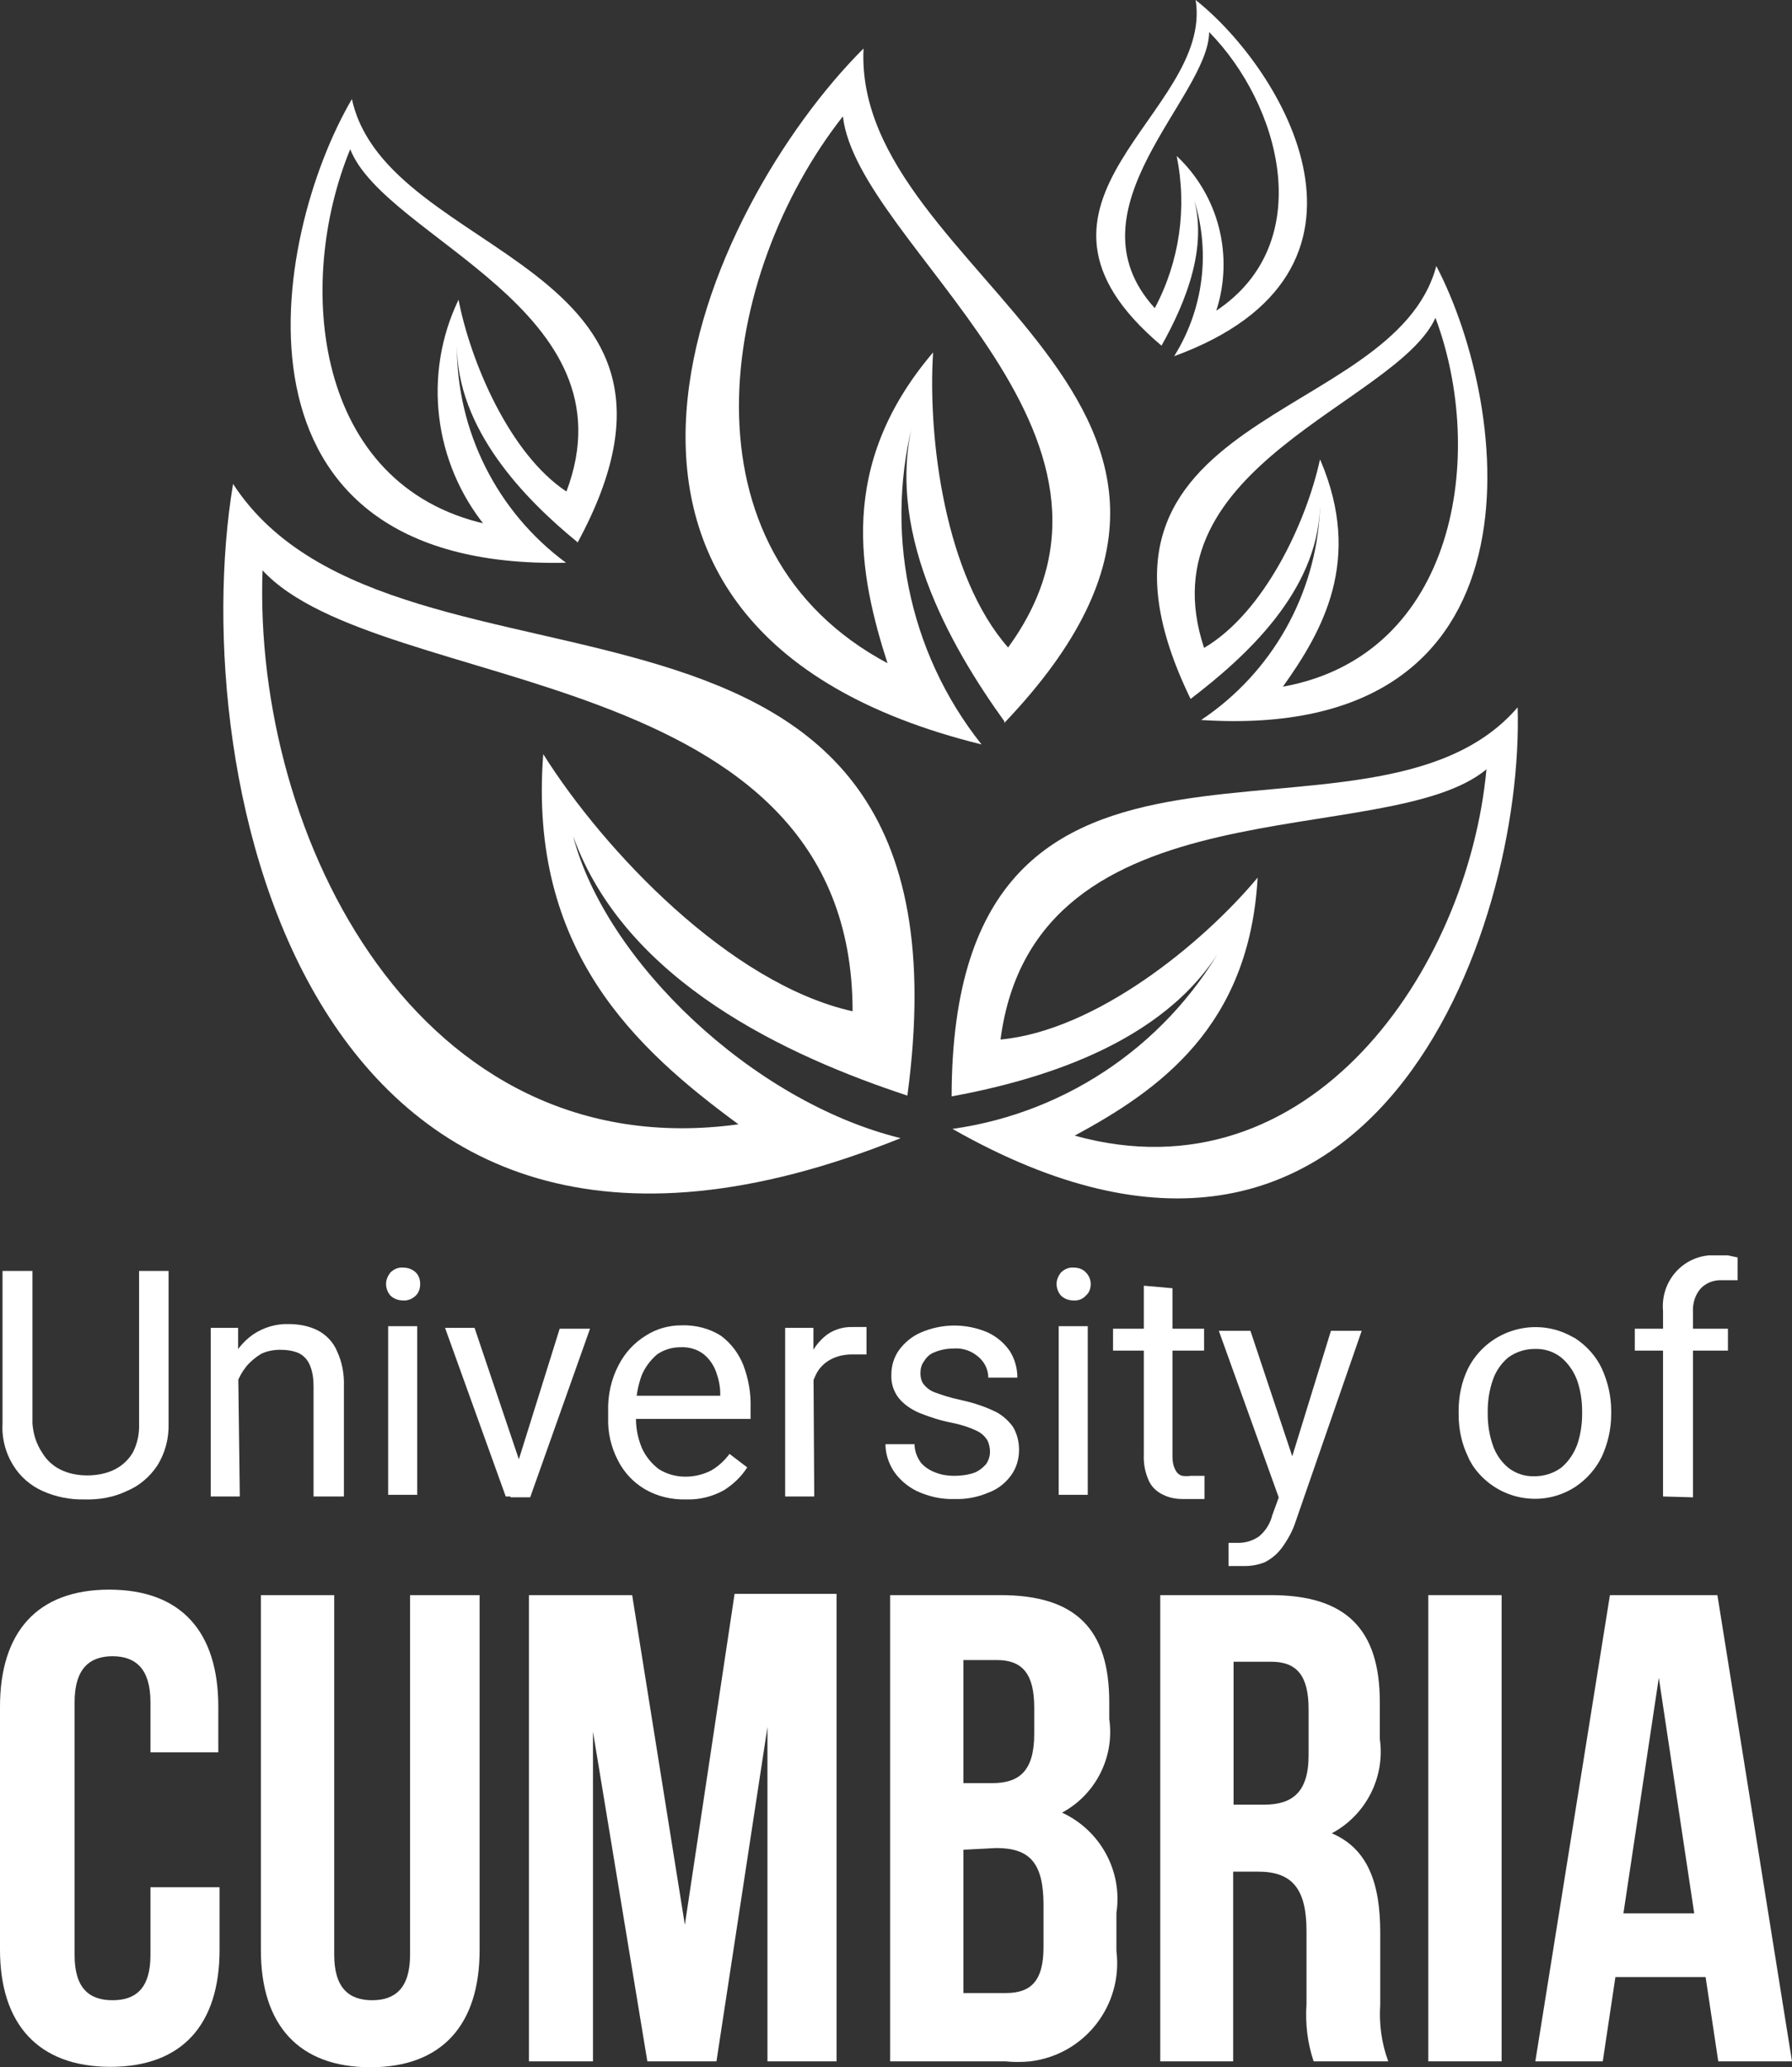
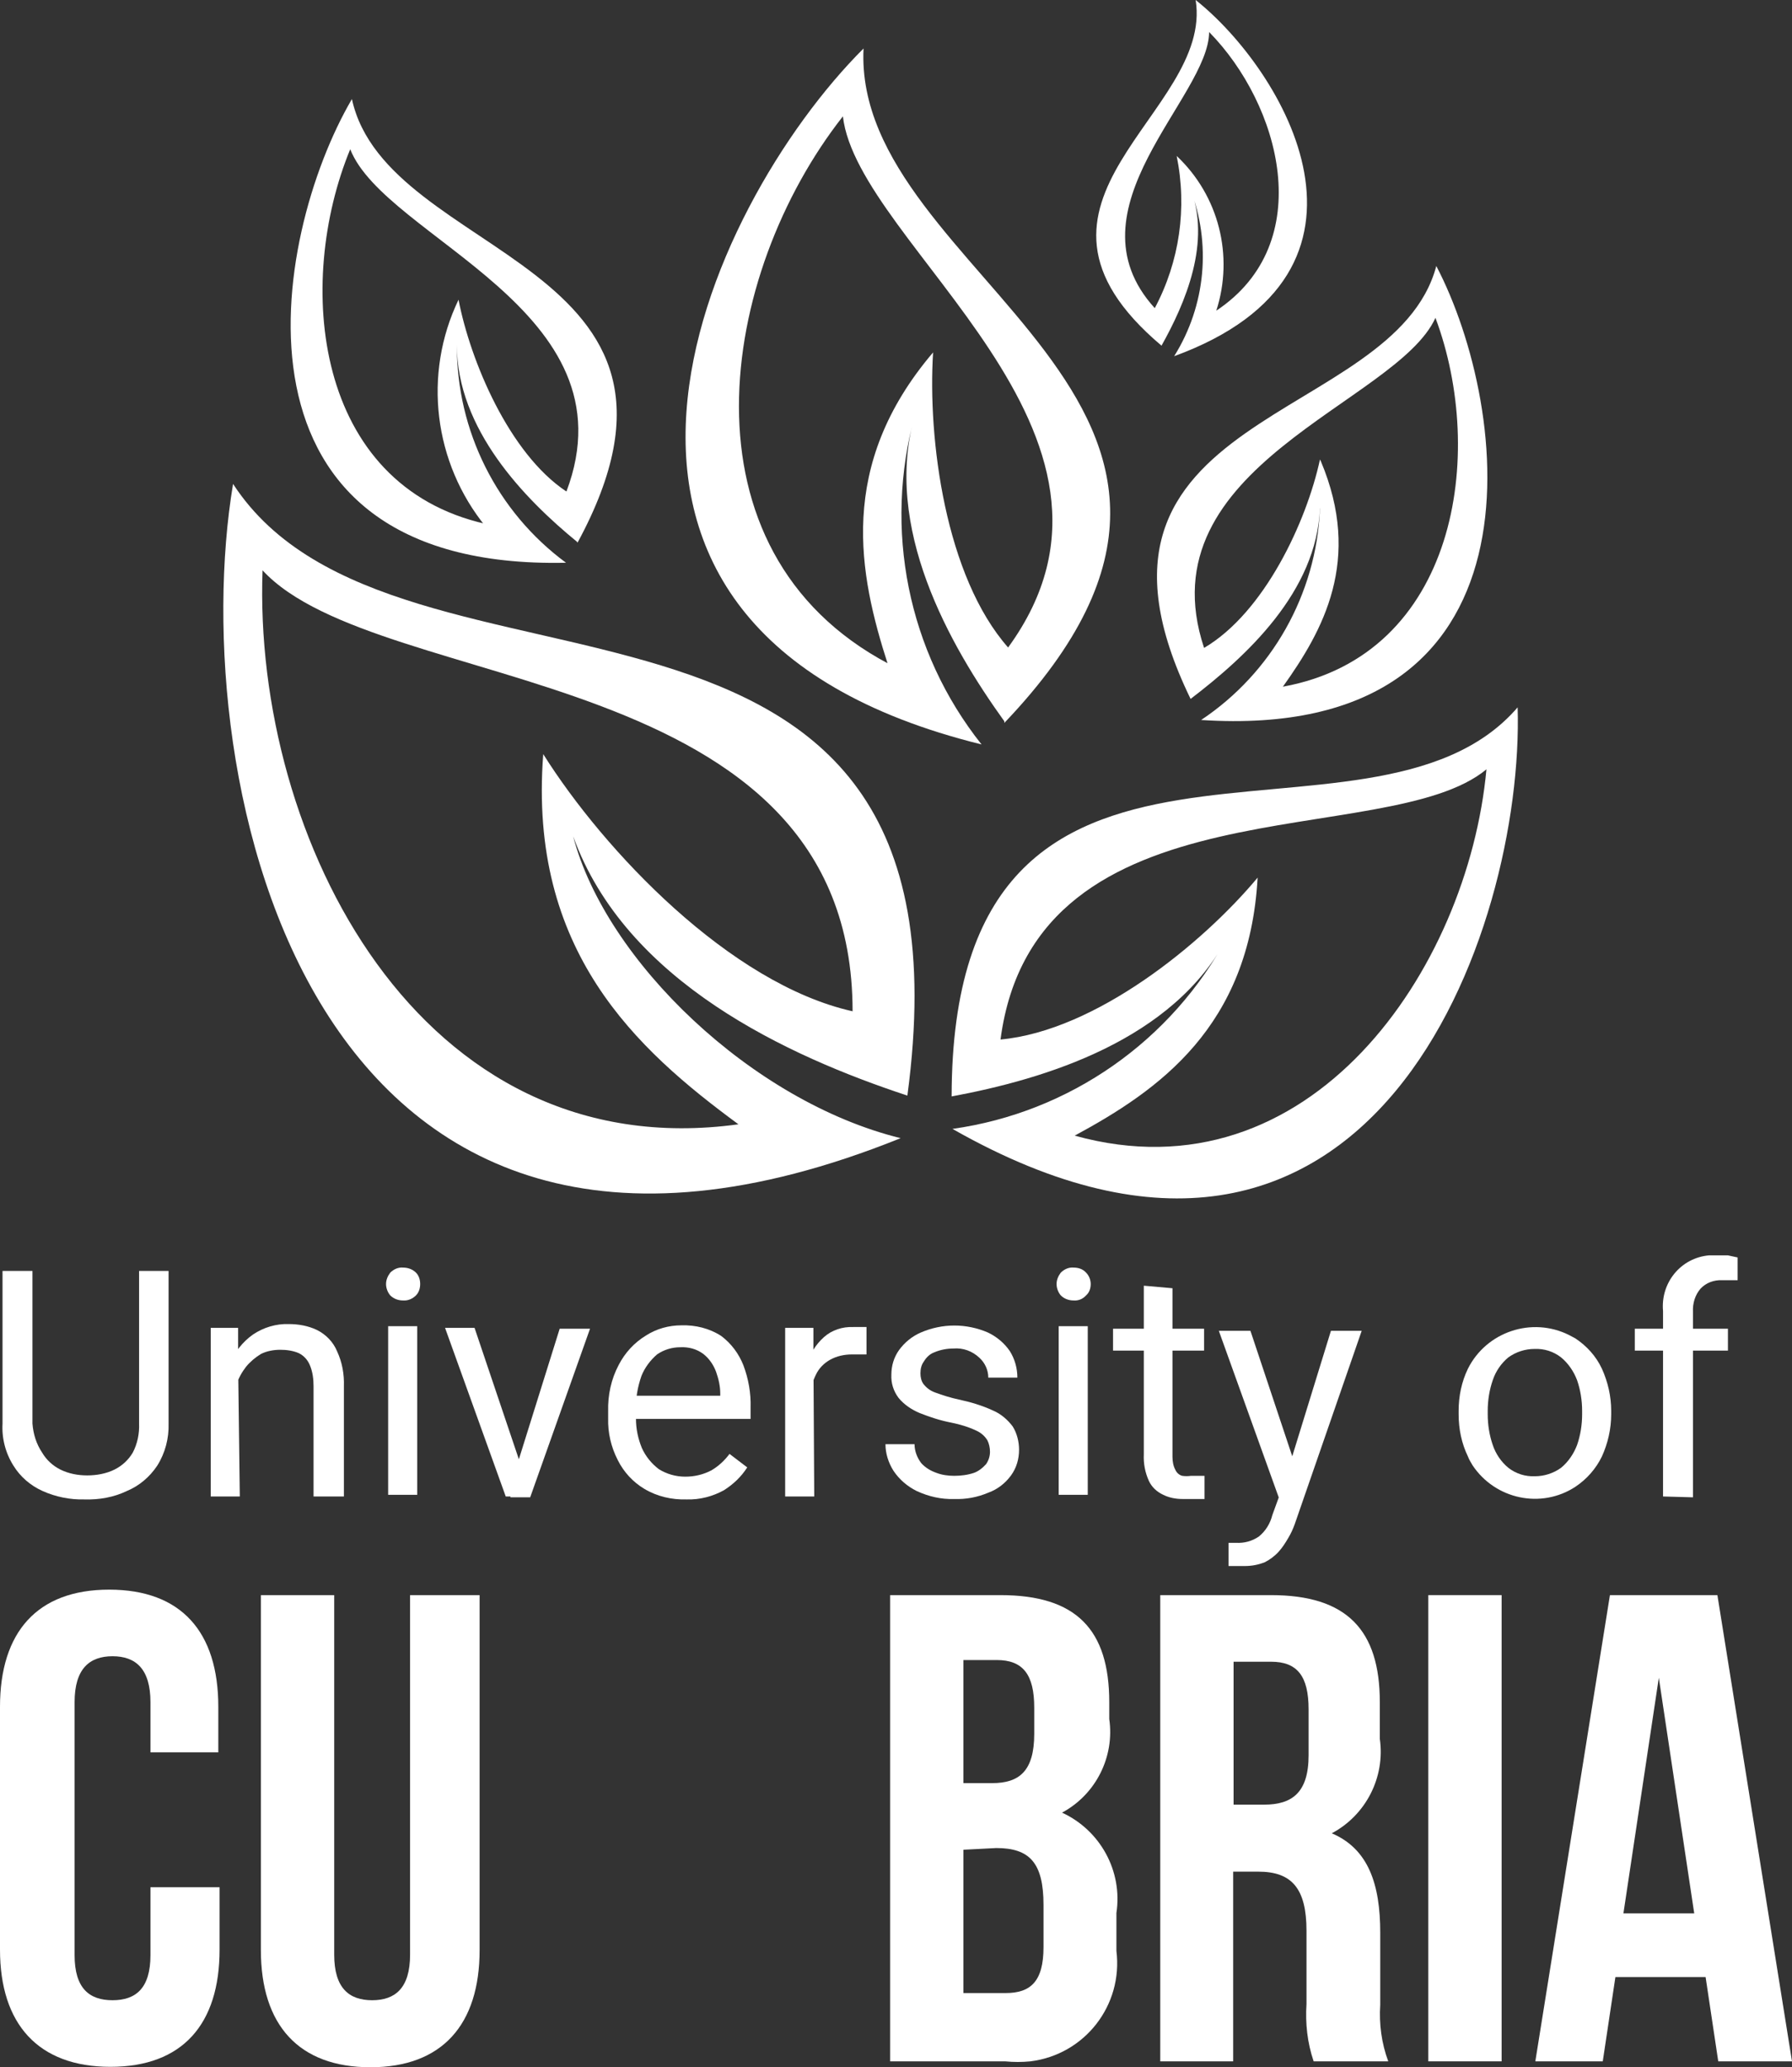
<svg xmlns="http://www.w3.org/2000/svg" id="Layer_1" viewBox="0 0 42.52 49.04">
  <rect x="0" y="0" width="42.52" height="49.04" fill="#333333" stroke="none" />
  <defs>
    <style>.cls-1{fill:#fff;}</style>
  </defs>
  <path class="cls-1" d="m21.53,25.99c1.86-13.85-12.1-8.52-16-14.51-1.15,6.89,1.67,21.23,15.84,15.52-3.53-.87-7-4.21-7.77-7.16,1.25,3.46,5.11,5.22,7.93,6.15m-4,.68c-7.6,1.05-11.53-6.82-11.3-13.14,2.77,3,14,2.11,14,10.46-2.91-.65-5.9-3.81-7.34-6.1-.36,4.67,2.21,7,4.63,8.78" />
  <path class="cls-1" d="m29.13,22.21c-1.32,2.48-3.75,4.18-6.53,4.57,10,5.69,13.57-4.75,13.41-10-3.52,4.09-13.42-1.31-13.43,9.23,2.21-.41,5.27-1.33,6.55-3.79m.71-1.4c-1.31,1.57-3.84,3.63-6.1,3.84.82-6.24,9.16-4.44,11.53-6.41-.44,4.75-4.19,10.24-9.77,8.69,2-1.08,4.14-2.58,4.34-6.11" />
  <path class="cls-1" d="m31.32,12.08c-.09,2.02-1.14,3.88-2.82,5,8.34.54,7.35-7.39,5.58-10.77-1,3.78-9.17,3.4-5.83,10.27,1.31-1,3-2.54,3.07-4.54m0-1.14c-.32,1.48-1.32,3.63-2.75,4.47-1.44-4.33,4.57-5.8,5.49-7.83,1.21,3.23.51,8-3.62,8.75.95-1.33,1.89-3,.9-5.35" />
  <path class="cls-1" d="m23.83,17.15c7.28-7.63-3.61-10.57-3.34-16-3.75,3.74-8.39,13.75,2.8,16.51-1.75-2.2-2.33-5.11-1.58-7.82-.77,2.66.81,5.45,2.12,7.27m-2.74-1.36c-5.09-2.69-4.03-9.25-1.09-12.99.35,3.06,7.63,7.51,3.92,12.6-1.49-1.69-1.91-4.94-1.78-7-2.29,2.69-1.76,5.27-1.07,7.41" />
  <path class="cls-1" d="m13.7,12.88c3.65-6.72-4.52-6.71-5.35-10.53-1.93,3.3-3.28,11.18,5.08,11-1.64-1.21-2.6-3.13-2.59-5.17,0,2,1.6,3.65,2.86,4.68m-2.17-.43c-4.09-.92-4.53-5.71-3.22-8.89.83,2.12,6.76,3.81,5.13,8.12-1.36-.9-2.28-3.1-2.56-4.55-.85,1.77-.59,3.87.65,5.39" />
  <path class="cls-1" d="m28.23,4.45c.52,1.32.38,2.8-.37,4,5.47-2,2.59-6.8.51-8.45.43,2.7-4.89,4.76-.81,8.2.56-1,1.2-2.47.67-3.77m-.31-.73c.25,1.23.07,2.5-.52,3.61-2.14-2.35,1.28-5,1.29-6.55,1.69,1.72,2.59,5,.17,6.61.42-1.3.06-2.73-.94-3.67" />
  <path class="cls-1" d="m5.21,44.77v1.48c0,1.77-.88,2.78-2.59,2.78s-2.62-1.01-2.62-2.78v-5.76c0-1.77.88-2.78,2.59-2.78s2.59,1,2.59,2.78v1.08h-1.61v-1.19c0-.79-.35-1.09-.9-1.09s-.9.3-.9,1.09v6c0,.79.35,1.07.9,1.07s.9-.28.9-1.07v-1.61h1.64Z" />
  <path class="cls-1" d="m7.93,37.84v8.53c0,.79.35,1.08.9,1.08s.9-.29.9-1.08v-8.53h1.65v8.42c0,1.77-.89,2.78-2.59,2.78s-2.6-1-2.6-2.78v-8.42h1.74Z" />
-   <path class="cls-1" d="m16.25,45.66l1.18-7.85h2.42v11.09h-1.64v-7.93l-1.21,7.93h-1.64l-1.29-7.82v7.82h-1.52v-11.06h2.45l1.25,7.82Z" />
  <path class="cls-1" d="m26.32,40.38v.4c.13.9-.32,1.79-1.12,2.22.91.42,1.44,1.39,1.29,2.38v.9c.16,1.29-.75,2.46-2.04,2.62-.2.02-.4.02-.6,0h-2.73v-11.06h2.62c1.8,0,2.58.82,2.58,2.54Zm-3.46-1v2.92h.68c.64,0,1-.28,1-1.17v-.62c0-.79-.27-1.13-.89-1.13h-.79Zm0,4.5v3.4h1c.59,0,.9-.27.9-1.09v-1c0-1-.33-1.35-1.12-1.35l-.78.04Z" />
  <path class="cls-1" d="m31.17,48.9c-.15-.44-.2-.9-.17-1.36v-1.74c0-1-.35-1.4-1.14-1.4h-.6v4.5h-1.73v-11.06h2.63c1.8,0,2.58.83,2.58,2.54v.87c.13.91-.33,1.81-1.14,2.24.87.37,1.15,1.21,1.15,2.36v1.71c-.03.45.03.91.19,1.34h-1.77Zm-1.9-9.48v3.39h.73c.65,0,1.05-.28,1.05-1.17v-1.09c0-.79-.27-1.13-.89-1.13h-.89Z" />
  <path class="cls-1" d="m33.89,37.84h1.74v11.06h-1.74v-11.06Z" />
  <path class="cls-1" d="m42.52,48.9h-1.75l-.3-2h-2.14l-.3,2h-1.6l1.77-11.06h2.55l1.77,11.06Zm-4-3.51h1.68l-.84-5.59-.84,5.59Z" />
  <path class="cls-1" d="m4,30.15v3.62c.01.35-.08.7-.27,1-.18.27-.43.48-.72.6-.31.15-.66.21-1,.2-.34.01-.69-.06-1-.2-.29-.13-.53-.34-.69-.6-.19-.3-.28-.65-.26-1v-3.62h.71v3.62c.02.25.09.48.23.69.1.17.25.31.43.4.2.1.42.14.64.14.22,0,.45-.04.65-.14.18-.09.33-.23.43-.4.11-.21.16-.45.15-.69v-3.62h.7Z" />
  <path class="cls-1" d="m5.69,35.5h-.69v-4h.65v.85l.04,3.15Zm-.45-2.15c0-.35.06-.69.21-1,.12-.28.31-.52.55-.69.25-.17.55-.26.85-.25.23,0,.46.04.67.14.22.11.39.29.48.51.12.26.17.54.16.83v2.61h-.72v-2.61c0-.17-.02-.35-.09-.51-.05-.12-.14-.22-.26-.28-.14-.06-.29-.08-.44-.08-.16,0-.32.03-.46.1-.13.08-.25.18-.35.3-.1.13-.18.27-.23.43-.06.16-.09.34-.09.51h-.28Z" />
  <path class="cls-1" d="m9.16,30.46c0-.1.04-.19.1-.27.08-.08.19-.13.3-.12.12,0,.23.04.31.12.07.07.1.17.1.27,0,.1-.03.2-.1.27-.08.08-.19.13-.31.12-.11,0-.22-.04-.3-.12-.06-.07-.1-.17-.1-.27Zm.74,5h-.69v-4h.69v4Z" />
  <path class="cls-1" d="m12.41,34.91l.08.59h-.49l-1.44-4h.7l1.15,3.41Zm.87-3.39h.72l-1.42,4h-.47l.11-.61,1.06-3.39Z" />
  <path class="cls-1" d="m16.29,35.57c-.35.01-.7-.07-1-.25-.27-.16-.49-.4-.63-.68-.16-.31-.24-.65-.23-1v-.16c-.01-.38.07-.76.25-1.1.15-.29.37-.53.65-.7.25-.16.54-.24.84-.24.33-.01.66.07.94.25.24.18.42.42.53.7.12.32.18.66.17,1v.27h-3v-.55h2.28v-.05c0-.18-.04-.35-.1-.52-.06-.16-.16-.31-.3-.42-.16-.12-.35-.17-.55-.16-.2,0-.39.06-.55.17-.16.14-.29.31-.37.51-.09.26-.14.53-.13.81v.21c0,.24.05.47.14.69.09.2.23.37.4.5.19.12.41.18.63.18.22,0,.43-.05.62-.15.17-.1.31-.23.43-.39l.42.32c-.14.22-.33.4-.55.54-.27.15-.58.23-.89.22Z" />
  <path class="cls-1" d="m19.32,35.5h-.69v-4h.67v.63l.02,3.37Zm1.24-3.37h-.34c-.19,0-.37.04-.53.13-.14.08-.26.2-.33.35-.08.16-.13.34-.15.52l-.19.11c0-.3.04-.6.13-.88.07-.25.21-.47.4-.64.19-.17.44-.25.7-.24.06,0,.11,0,.17,0h.14v.65Z" />
  <path class="cls-1" d="m23.49,34.44c0-.09-.02-.19-.06-.27-.06-.1-.15-.18-.26-.23-.19-.09-.39-.15-.59-.19-.26-.05-.51-.13-.76-.23-.19-.08-.37-.2-.5-.36-.12-.16-.18-.35-.17-.55,0-.21.06-.41.18-.58.13-.18.31-.33.52-.42.51-.22,1.08-.22,1.59,0,.21.1.39.25.52.44.12.19.18.41.18.63h-.69c0-.18-.08-.35-.21-.47-.17-.16-.39-.24-.62-.22-.15,0-.31.03-.45.09-.11.04-.19.12-.25.22-.06.08-.08.18-.08.28,0,.09.02.18.07.25.07.09.16.16.27.2.19.07.38.13.57.17.28.06.55.14.81.26.19.08.35.22.47.38.1.16.15.36.15.55,0,.22-.06.43-.19.61-.14.19-.32.33-.54.41-.26.11-.53.16-.81.15-.31.01-.61-.06-.89-.19-.22-.11-.41-.27-.55-.48-.12-.19-.19-.41-.19-.63h.69c0,.16.06.32.16.45.1.11.22.18.36.23.13.05.28.07.42.07.16,0,.32-.02.47-.07.11-.04.21-.12.29-.21.06-.09.09-.19.09-.29Z" />
-   <path class="cls-1" d="m25.07,30.46c0-.1.04-.19.1-.27.08-.08.19-.13.3-.12.11,0,.22.03.3.12.07.07.11.17.11.27,0,.1-.03.2-.11.27-.08.09-.19.13-.3.12-.11,0-.22-.04-.3-.12-.06-.07-.1-.17-.1-.27Zm.74,5h-.69v-4h.69v4Z" />
+   <path class="cls-1" d="m25.07,30.46c0-.1.04-.19.1-.27.08-.08.19-.13.3-.12.11,0,.22.03.3.12.07.07.11.17.11.27,0,.1-.03.2-.11.27-.08.09-.19.13-.3.12-.11,0-.22-.04-.3-.12-.06-.07-.1-.17-.1-.27m.74,5h-.69v-4h.69v4Z" />
  <path class="cls-1" d="m28.57,32.04h-2.16v-.52h2.16v.52Zm-.75-1.48v4c0,.11.02.22.07.31.03.07.09.12.16.14.07.01.14.01.21,0h.32v.55h-.52c-.16,0-.32-.03-.46-.1-.15-.07-.27-.18-.34-.33-.09-.2-.13-.41-.12-.63v-4l.68.06Z" />
  <path class="cls-1" d="m30.7,34.66l.17.72-.49.25-1.46-4.06h.75l1.03,3.09Zm.88-3.09h.73l-1.59,4.59c-.04.11-.09.22-.15.32-.07.12-.14.23-.23.33-.09.1-.21.19-.33.25-.15.06-.31.09-.47.09h-.39v-.55h.18c.19.01.38-.04.54-.15.16-.13.27-.31.32-.51l.28-.77,1.11-3.6Z" />
  <path class="cls-1" d="m34.61,33.47c0-.35.07-.69.22-1,.44-.88,1.52-1.24,2.4-.8.05.03.1.05.15.08.27.18.49.42.63.72.14.31.22.65.22,1v.08c0,.35-.08.69-.22,1-.14.29-.36.54-.63.72-.81.53-1.9.3-2.44-.51-.04-.07-.08-.13-.11-.21-.15-.31-.22-.65-.22-1v-.08Zm.69.08c0,.25.04.5.12.73.07.21.2.4.37.54.18.14.4.21.63.2.22,0,.44-.07.62-.2.17-.14.3-.33.38-.54.08-.23.12-.48.12-.73v-.08c0-.25-.04-.5-.12-.73-.08-.21-.21-.4-.38-.54-.18-.14-.4-.21-.63-.2-.22,0-.44.07-.62.2-.17.14-.3.33-.37.54-.08.23-.12.48-.12.73v.08Z" />
  <path class="cls-1" d="m41,32.04h-2.21v-.52h2.21v.52Zm-1.54,3.46v-4.4c-.06-.67.42-1.26,1.09-1.32.08,0,.15,0,.23,0h.22l.23.05v.54h-.37c-.19-.01-.38.06-.51.2-.13.15-.19.35-.18.55v4.4l-.71-.02Z" />
</svg>